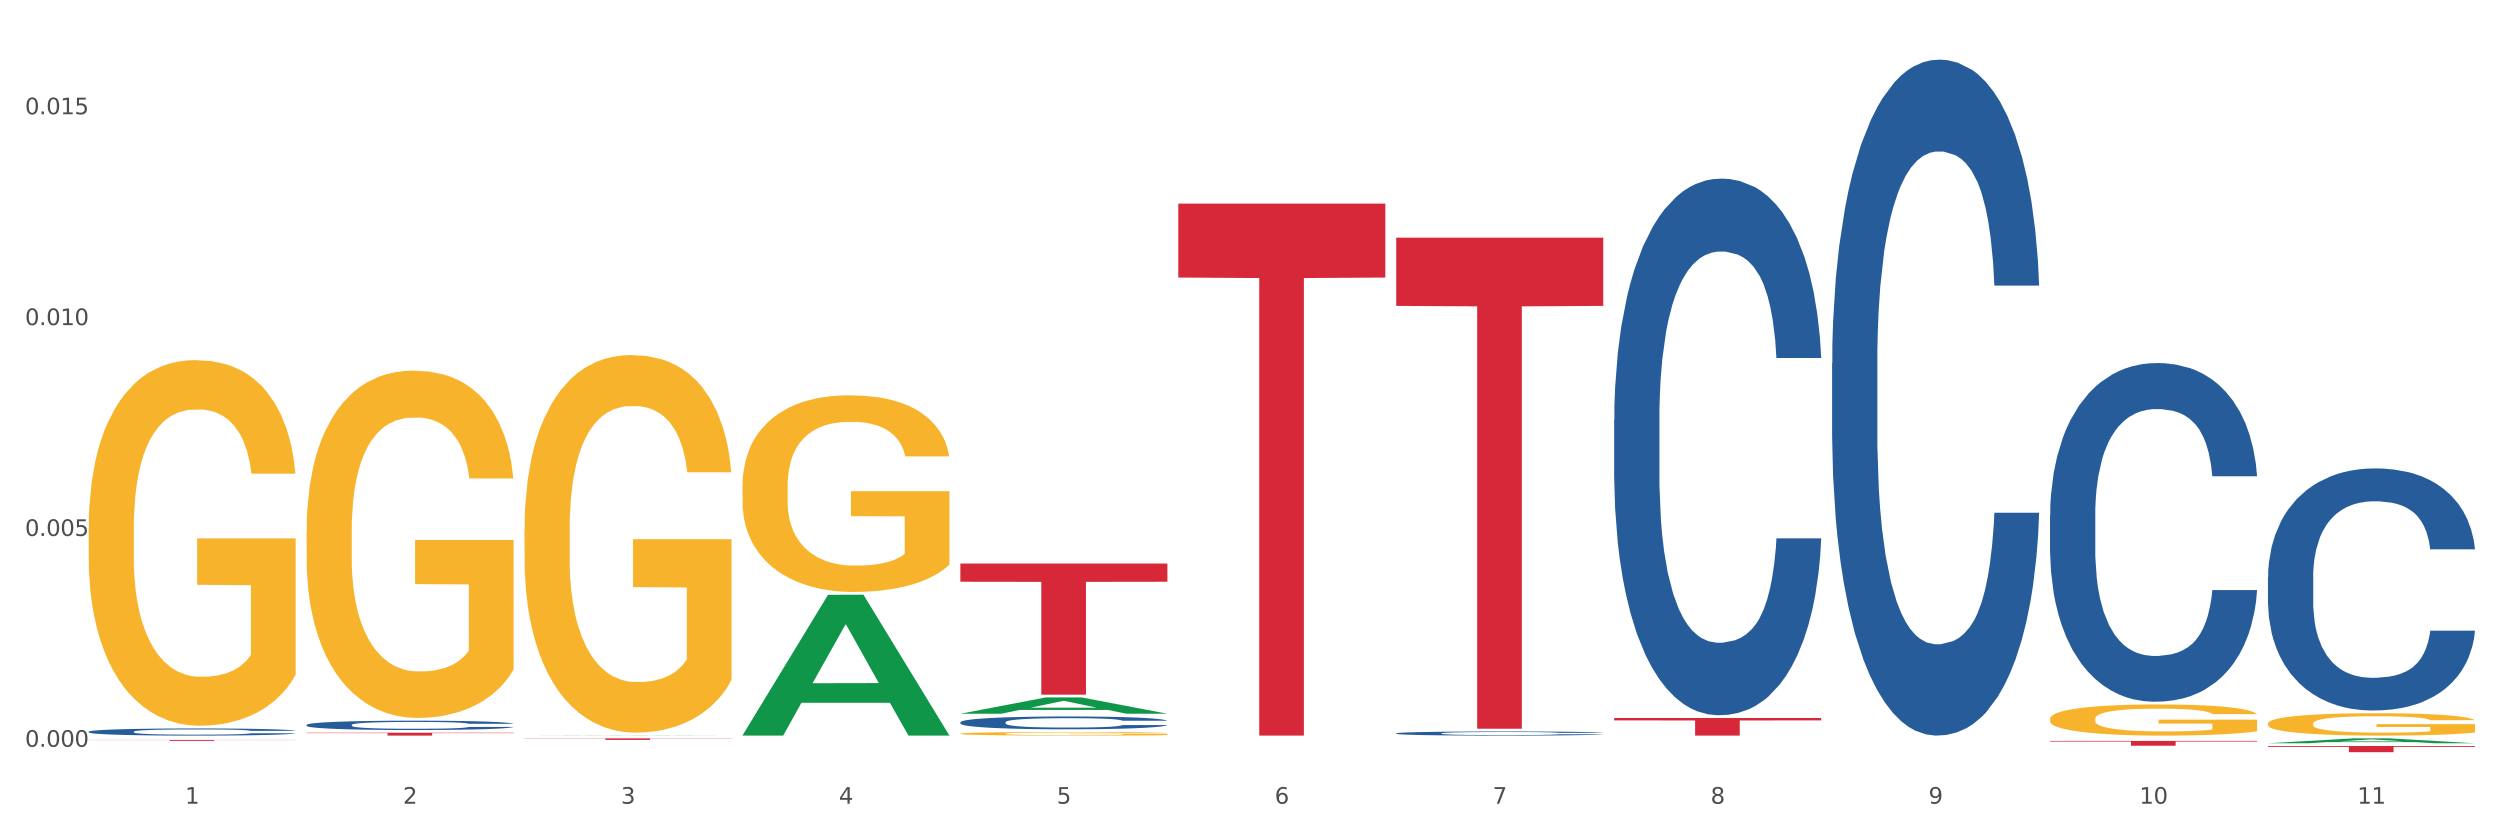
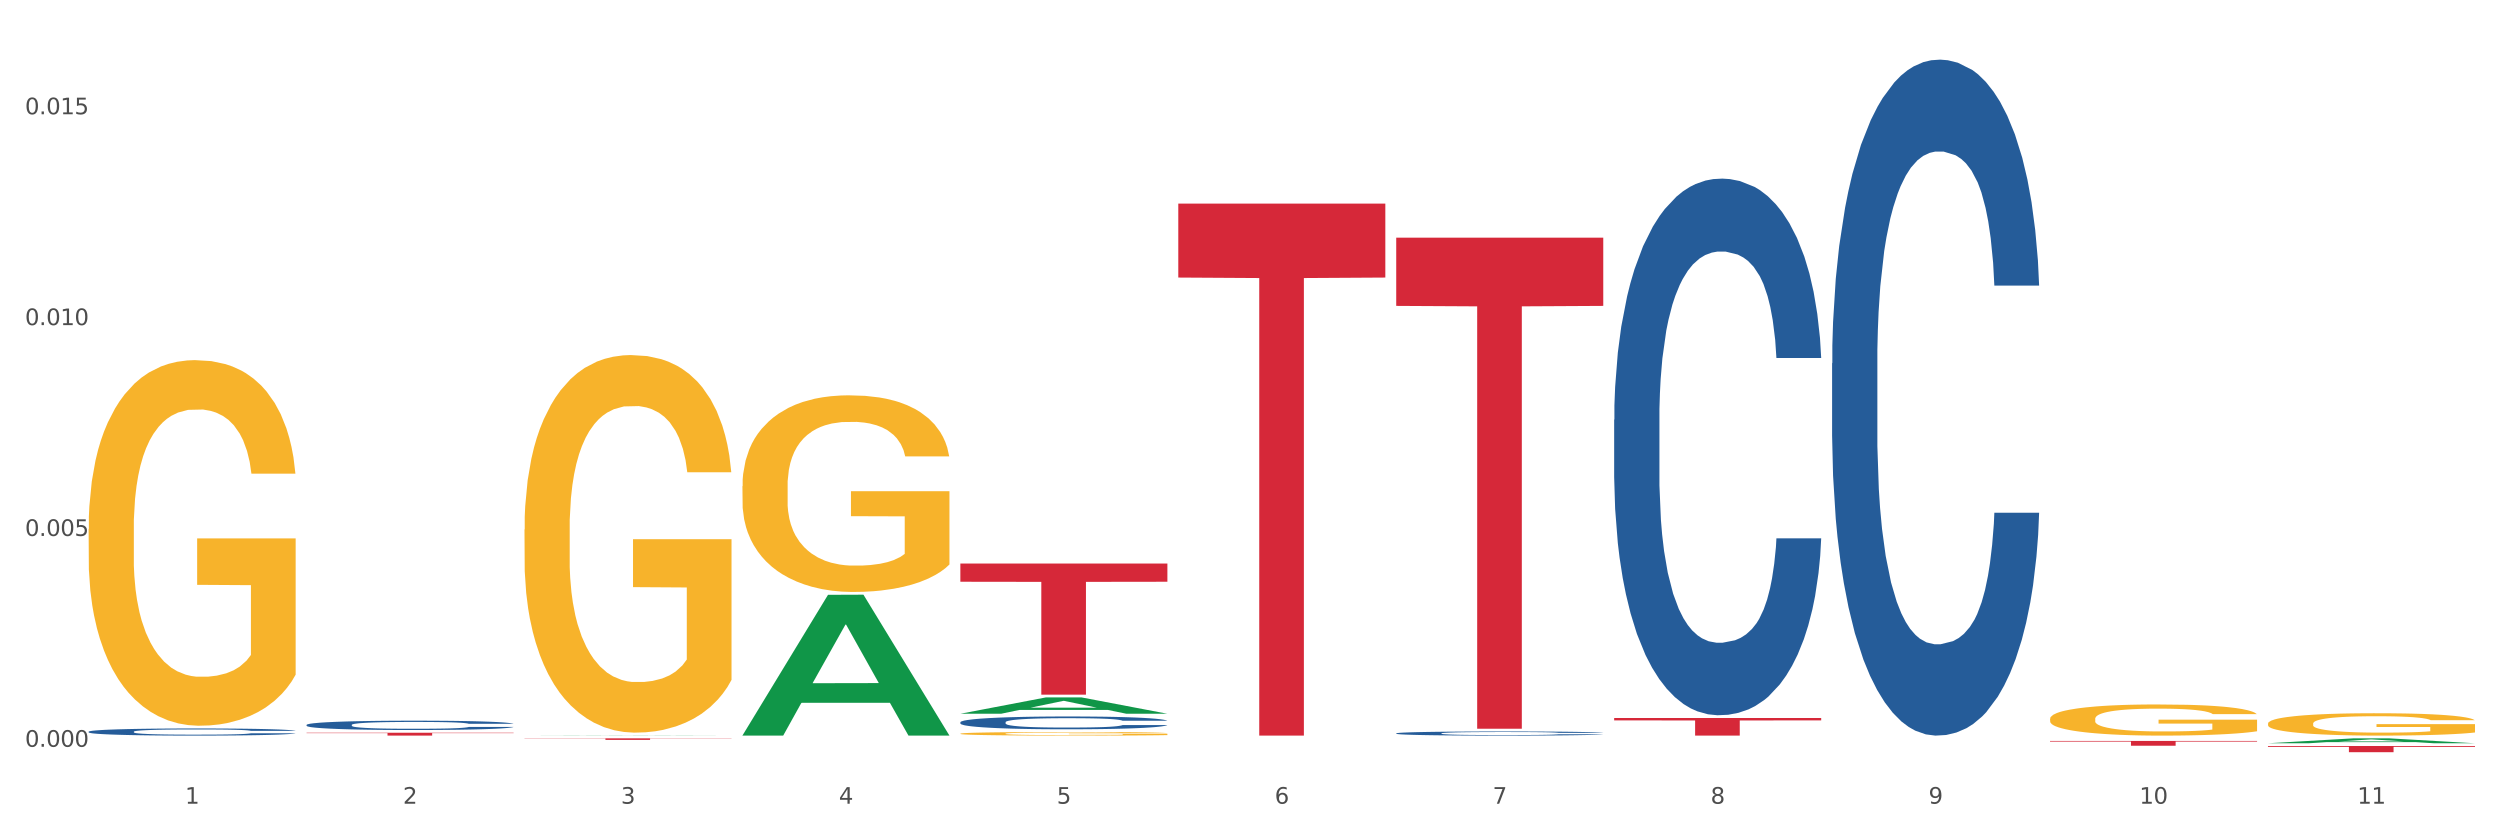
<svg xmlns="http://www.w3.org/2000/svg" xmlns:xlink="http://www.w3.org/1999/xlink" width="1080pt" height="360pt" viewBox="0 0 1080 360" version="1.1">
  <rect x="0" y="0" width="1080" height="360" fill="#333333" stroke="none" />
  <defs>
    <style type="text/css">*{stroke-linejoin: round; stroke-linecap: butt}</style>
  </defs>
  <g id="figure_1">
    <g id="patch_1">
      <path d="M 0 360  L 1080 360  L 1080 0  L 0 0  z " style="fill: #ffffff; stroke: #ffffff; stroke-linejoin: miter" />
    </g>
    <g id="axes_1">
      <g id="matplotlib.axis_1">
        <g id="xtick_1">
          <g id="text_1">
            <g style="fill: #4d4d4d" transform="translate(79.949 347.204) scale(0.096 -0.096)">
              <defs>
                <path id="DejaVuSans-31" d="M 794 531  L 1825 531  L 1825 4091  L 703 3866  L 703 4441  L 1819 4666  L 2450 4666  L 2450 531  L 3481 531  L 3481 0  L 794 0  L 794 531  z " transform="scale(0.016)" />
              </defs>
              <use xlink:href="#DejaVuSans-31" />
            </g>
          </g>
        </g>
        <g id="xtick_2">
          <g id="text_2">
            <g style="fill: #4d4d4d" transform="translate(174.097 347.204) scale(0.096 -0.096)">
              <defs>
                <path id="DejaVuSans-32" d="M 1228 531  L 3431 531  L 3431 0  L 469 0  L 469 531  Q 828 903 1448 1529  Q 2069 2156 2228 2338  Q 2531 2678 2651 2914  Q 2772 3150 2772 3378  Q 2772 3750 2511 3984  Q 2250 4219 1831 4219  Q 1534 4219 1204 4116  Q 875 4013 500 3803  L 500 4441  Q 881 4594 1212 4672  Q 1544 4750 1819 4750  Q 2544 4750 2975 4387  Q 3406 4025 3406 3419  Q 3406 3131 3298 2873  Q 3191 2616 2906 2266  Q 2828 2175 2409 1742  Q 1991 1309 1228 531  z " transform="scale(0.016)" />
              </defs>
              <use xlink:href="#DejaVuSans-32" />
            </g>
          </g>
        </g>
        <g id="xtick_3">
          <g id="text_3">
            <g style="fill: #4d4d4d" transform="translate(268.244 347.204) scale(0.096 -0.096)">
              <defs>
                <path id="DejaVuSans-33" d="M 2597 2516  Q 3050 2419 3304 2112  Q 3559 1806 3559 1356  Q 3559 666 3084 287  Q 2609 -91 1734 -91  Q 1441 -91 1130 -33  Q 819 25 488 141  L 488 750  Q 750 597 1062 519  Q 1375 441 1716 441  Q 2309 441 2620 675  Q 2931 909 2931 1356  Q 2931 1769 2642 2001  Q 2353 2234 1838 2234  L 1294 2234  L 1294 2753  L 1863 2753  Q 2328 2753 2575 2939  Q 2822 3125 2822 3475  Q 2822 3834 2567 4026  Q 2313 4219 1838 4219  Q 1578 4219 1281 4162  Q 984 4106 628 3988  L 628 4550  Q 988 4650 1302 4700  Q 1616 4750 1894 4750  Q 2613 4750 3031 4423  Q 3450 4097 3450 3541  Q 3450 3153 3228 2886  Q 3006 2619 2597 2516  z " transform="scale(0.016)" />
              </defs>
              <use xlink:href="#DejaVuSans-33" />
            </g>
          </g>
        </g>
        <g id="xtick_4">
          <g id="text_4">
            <g style="fill: #4d4d4d" transform="translate(362.392 347.204) scale(0.096 -0.096)">
              <defs>
                <path id="DejaVuSans-34" d="M 2419 4116  L 825 1625  L 2419 1625  L 2419 4116  z M 2253 4666  L 3047 4666  L 3047 1625  L 3713 1625  L 3713 1100  L 3047 1100  L 3047 0  L 2419 0  L 2419 1100  L 313 1100  L 313 1709  L 2253 4666  z " transform="scale(0.016)" />
              </defs>
              <use xlink:href="#DejaVuSans-34" />
            </g>
          </g>
        </g>
        <g id="xtick_5">
          <g id="text_5">
            <g style="fill: #4d4d4d" transform="translate(456.54 347.204) scale(0.096 -0.096)">
              <defs>
                <path id="DejaVuSans-35" d="M 691 4666  L 3169 4666  L 3169 4134  L 1269 4134  L 1269 2991  Q 1406 3038 1543 3061  Q 1681 3084 1819 3084  Q 2600 3084 3056 2656  Q 3513 2228 3513 1497  Q 3513 744 3044 326  Q 2575 -91 1722 -91  Q 1428 -91 1123 -41  Q 819 9 494 109  L 494 744  Q 775 591 1075 516  Q 1375 441 1709 441  Q 2250 441 2565 725  Q 2881 1009 2881 1497  Q 2881 1984 2565 2268  Q 2250 2553 1709 2553  Q 1456 2553 1204 2497  Q 953 2441 691 2322  L 691 4666  z " transform="scale(0.016)" />
              </defs>
              <use xlink:href="#DejaVuSans-35" />
            </g>
          </g>
        </g>
        <g id="xtick_6">
          <g id="text_6">
            <g style="fill: #4d4d4d" transform="translate(550.688 347.204) scale(0.096 -0.096)">
              <defs>
                <path id="DejaVuSans-36" d="M 2113 2584  Q 1688 2584 1439 2293  Q 1191 2003 1191 1497  Q 1191 994 1439 701  Q 1688 409 2113 409  Q 2538 409 2786 701  Q 3034 994 3034 1497  Q 3034 2003 2786 2293  Q 2538 2584 2113 2584  z M 3366 4563  L 3366 3988  Q 3128 4100 2886 4159  Q 2644 4219 2406 4219  Q 1781 4219 1451 3797  Q 1122 3375 1075 2522  Q 1259 2794 1537 2939  Q 1816 3084 2150 3084  Q 2853 3084 3261 2657  Q 3669 2231 3669 1497  Q 3669 778 3244 343  Q 2819 -91 2113 -91  Q 1303 -91 875 529  Q 447 1150 447 2328  Q 447 3434 972 4092  Q 1497 4750 2381 4750  Q 2619 4750 2861 4703  Q 3103 4656 3366 4563  z " transform="scale(0.016)" />
              </defs>
              <use xlink:href="#DejaVuSans-36" />
            </g>
          </g>
        </g>
        <g id="xtick_7">
          <g id="text_7">
            <g style="fill: #4d4d4d" transform="translate(644.835 347.204) scale(0.096 -0.096)">
              <defs>
                <path id="DejaVuSans-37" d="M 525 4666  L 3525 4666  L 3525 4397  L 1831 0  L 1172 0  L 2766 4134  L 525 4134  L 525 4666  z " transform="scale(0.016)" />
              </defs>
              <use xlink:href="#DejaVuSans-37" />
            </g>
          </g>
        </g>
        <g id="xtick_8">
          <g id="text_8">
            <g style="fill: #4d4d4d" transform="translate(738.983 347.204) scale(0.096 -0.096)">
              <defs>
                <path id="DejaVuSans-38" d="M 2034 2216  Q 1584 2216 1326 1975  Q 1069 1734 1069 1313  Q 1069 891 1326 650  Q 1584 409 2034 409  Q 2484 409 2743 651  Q 3003 894 3003 1313  Q 3003 1734 2745 1975  Q 2488 2216 2034 2216  z M 1403 2484  Q 997 2584 770 2862  Q 544 3141 544 3541  Q 544 4100 942 4425  Q 1341 4750 2034 4750  Q 2731 4750 3128 4425  Q 3525 4100 3525 3541  Q 3525 3141 3298 2862  Q 3072 2584 2669 2484  Q 3125 2378 3379 2068  Q 3634 1759 3634 1313  Q 3634 634 3220 271  Q 2806 -91 2034 -91  Q 1263 -91 848 271  Q 434 634 434 1313  Q 434 1759 690 2068  Q 947 2378 1403 2484  z M 1172 3481  Q 1172 3119 1398 2916  Q 1625 2713 2034 2713  Q 2441 2713 2670 2916  Q 2900 3119 2900 3481  Q 2900 3844 2670 4047  Q 2441 4250 2034 4250  Q 1625 4250 1398 4047  Q 1172 3844 1172 3481  z " transform="scale(0.016)" />
              </defs>
              <use xlink:href="#DejaVuSans-38" />
            </g>
          </g>
        </g>
        <g id="xtick_9">
          <g id="text_9">
            <g style="fill: #4d4d4d" transform="translate(833.131 347.204) scale(0.096 -0.096)">
              <defs>
                <path id="DejaVuSans-39" d="M 703 97  L 703 672  Q 941 559 1184 500  Q 1428 441 1663 441  Q 2288 441 2617 861  Q 2947 1281 2994 2138  Q 2813 1869 2534 1725  Q 2256 1581 1919 1581  Q 1219 1581 811 2004  Q 403 2428 403 3163  Q 403 3881 828 4315  Q 1253 4750 1959 4750  Q 2769 4750 3195 4129  Q 3622 3509 3622 2328  Q 3622 1225 3098 567  Q 2575 -91 1691 -91  Q 1453 -91 1209 -44  Q 966 3 703 97  z M 1959 2075  Q 2384 2075 2632 2365  Q 2881 2656 2881 3163  Q 2881 3666 2632 3958  Q 2384 4250 1959 4250  Q 1534 4250 1286 3958  Q 1038 3666 1038 3163  Q 1038 2656 1286 2365  Q 1534 2075 1959 2075  z " transform="scale(0.016)" />
              </defs>
              <use xlink:href="#DejaVuSans-39" />
            </g>
          </g>
        </g>
        <g id="xtick_10">
          <g id="text_10">
            <g style="fill: #4d4d4d" transform="translate(924.224 347.204) scale(0.096 -0.096)">
              <defs>
                <path id="DejaVuSans-30" d="M 2034 4250  Q 1547 4250 1301 3770  Q 1056 3291 1056 2328  Q 1056 1369 1301 889  Q 1547 409 2034 409  Q 2525 409 2770 889  Q 3016 1369 3016 2328  Q 3016 3291 2770 3770  Q 2525 4250 2034 4250  z M 2034 4750  Q 2819 4750 3233 4129  Q 3647 3509 3647 2328  Q 3647 1150 3233 529  Q 2819 -91 2034 -91  Q 1250 -91 836 529  Q 422 1150 422 2328  Q 422 3509 836 4129  Q 1250 4750 2034 4750  z " transform="scale(0.016)" />
              </defs>
              <use xlink:href="#DejaVuSans-31" />
              <use xlink:href="#DejaVuSans-30" transform="translate(63.623 0)" />
            </g>
          </g>
        </g>
        <g id="xtick_11">
          <g id="text_11">
            <g style="fill: #4d4d4d" transform="translate(1018.372 347.204) scale(0.096 -0.096)">
              <use xlink:href="#DejaVuSans-31" />
              <use xlink:href="#DejaVuSans-31" transform="translate(63.623 0)" />
            </g>
          </g>
        </g>
        <g id="xtick_12" />
        <g id="xtick_13" />
        <g id="xtick_14" />
        <g id="xtick_15" />
        <g id="xtick_16" />
        <g id="xtick_17" />
        <g id="xtick_18" />
        <g id="xtick_19" />
        <g id="xtick_20" />
        <g id="xtick_21" />
      </g>
      <g id="matplotlib.axis_2">
        <g id="ytick_1">
          <g id="text_12">
            <g style="fill: #4d4d4d" transform="translate(10.8 322.605) scale(0.096 -0.096)">
              <defs>
                <path id="DejaVuSans-2e" d="M 684 794  L 1344 794  L 1344 0  L 684 0  L 684 794  z " transform="scale(0.016)" />
              </defs>
              <use xlink:href="#DejaVuSans-30" />
              <use xlink:href="#DejaVuSans-2e" transform="translate(63.623 0)" />
              <use xlink:href="#DejaVuSans-30" transform="translate(95.41 0)" />
              <use xlink:href="#DejaVuSans-30" transform="translate(159.033 0)" />
              <use xlink:href="#DejaVuSans-30" transform="translate(222.656 0)" />
            </g>
          </g>
        </g>
        <g id="ytick_2">
          <g id="text_13">
            <g style="fill: #4d4d4d" transform="translate(10.8 231.526) scale(0.096 -0.096)">
              <use xlink:href="#DejaVuSans-30" />
              <use xlink:href="#DejaVuSans-2e" transform="translate(63.623 0)" />
              <use xlink:href="#DejaVuSans-30" transform="translate(95.41 0)" />
              <use xlink:href="#DejaVuSans-30" transform="translate(159.033 0)" />
              <use xlink:href="#DejaVuSans-35" transform="translate(222.656 0)" />
            </g>
          </g>
        </g>
        <g id="ytick_3">
          <g id="text_14">
            <g style="fill: #4d4d4d" transform="translate(10.8 140.447) scale(0.096 -0.096)">
              <use xlink:href="#DejaVuSans-30" />
              <use xlink:href="#DejaVuSans-2e" transform="translate(63.623 0)" />
              <use xlink:href="#DejaVuSans-30" transform="translate(95.41 0)" />
              <use xlink:href="#DejaVuSans-31" transform="translate(159.033 0)" />
              <use xlink:href="#DejaVuSans-30" transform="translate(222.656 0)" />
            </g>
          </g>
        </g>
        <g id="ytick_4">
          <g id="text_15">
            <g style="fill: #4d4d4d" transform="translate(10.8 49.368) scale(0.096 -0.096)">
              <use xlink:href="#DejaVuSans-30" />
              <use xlink:href="#DejaVuSans-2e" transform="translate(63.623 0)" />
              <use xlink:href="#DejaVuSans-30" transform="translate(95.41 0)" />
              <use xlink:href="#DejaVuSans-31" transform="translate(159.033 0)" />
              <use xlink:href="#DejaVuSans-35" transform="translate(222.656 0)" />
            </g>
          </g>
        </g>
        <g id="ytick_5" />
        <g id="ytick_6" />
        <g id="ytick_7" />
      </g>
      <g id="PolyCollection_1">
        <path d="M 226.578 317.785  L 226.671 317.785  L 263.553 317.677  L 278.859 317.676  L 316.019 317.785  L 298.315 317.785  L 290.293 317.76  L 252.212 317.76  L 251.935 317.76  L 244.19 317.785  L 226.578 317.785  L 226.578 317.785  L 257.006 317.745  L 285.498 317.745  L 271.391 317.7  L 271.206 317.699  L 271.022 317.7  L 256.914 317.745  L 257.006 317.745  L 226.578 317.785  z " clip-path="url(#pd77d212e09)" style="fill: #109648" />
        <path d="M 320.726 210.032  L 320.832 209.954  L 320.832 207.161  L 321.043 204.756  L 322.099 198.937  L 323.683 194.127  L 324.844 191.566  L 326.006 189.471  L 327.379 187.377  L 329.068 185.204  L 332.13 182.023  L 334.031 180.394  L 336.354 178.687  L 340.578 176.204  L 343.64 174.808  L 346.808 173.644  L 351.983 172.247  L 355.362 171.627  L 358.952 171.161  L 363.281 170.851  L 366.555 170.773  L 373.735 171.006  L 379.86 171.704  L 382.817 172.247  L 386.618 173.178  L 388.625 173.799  L 391.898 175.04  L 395.277 176.67  L 397.6 178.066  L 401.085 180.704  L 403.725 183.342  L 406.154 186.601  L 407.421 188.851  L 408.371 190.945  L 409.216 193.351  L 410.061 197.152  L 391.053 197.152  L 390.314 194.437  L 389.153 191.877  L 387.463 189.394  L 385.985 187.842  L 383.45 185.902  L 381.127 184.661  L 378.699 183.73  L 375.742 182.954  L 373.419 182.566  L 370.145 182.256  L 363.704 182.333  L 359.374 182.954  L 356.418 183.73  L 354.517 184.428  L 352.827 185.204  L 350.927 186.29  L 348.709 187.92  L 347.125 189.394  L 345.541 191.256  L 344.274 193.118  L 343.112 195.29  L 342.162 197.618  L 341.423 200.023  L 340.789 202.971  L 340.261 207.859  L 340.261 218.488  L 340.473 220.894  L 341.001 224.075  L 341.634 226.48  L 342.69 229.35  L 343.64 231.29  L 345.436 234.083  L 347.442 236.411  L 349.026 237.885  L 350.61 239.126  L 353.355 240.833  L 356.418 242.23  L 359.058 243.083  L 362.648 243.859  L 365.077 244.169  L 367.189 244.325  L 372.363 244.325  L 376.059 244.092  L 380.177 243.549  L 383.345 242.85  L 385.985 241.997  L 388.941 240.6  L 390.842 239.281  L 390.842 223.066  L 367.611 222.988  L 367.611 212.204  L 410.166 212.204  L 410.166 243.859  L 408.371 245.488  L 406.365 246.962  L 404.253 248.281  L 401.085 249.911  L 397.284 251.462  L 393.904 252.549  L 390.314 253.48  L 386.09 254.333  L 380.599 255.109  L 377.22 255.419  L 372.996 255.652  L 368.033 255.73  L 363.704 255.575  L 359.48 255.187  L 355.045 254.488  L 350.715 253.48  L 347.442 252.471  L 344.168 251.23  L 340.684 249.6  L 337.938 248.049  L 335.826 246.652  L 333.503 244.868  L 330.969 242.54  L 329.068 240.445  L 327.379 238.273  L 325.583 235.48  L 324.316 233.075  L 323.049 230.049  L 322.31 227.799  L 321.465 224.307  L 320.832 219.419  L 320.726 210.032  z " clip-path="url(#pd77d212e09)" style="fill: #f7b32b" />
        <path d="M 414.874 316.945  L 414.979 316.944  L 414.979 316.892  L 415.19 316.848  L 416.246 316.741  L 417.83 316.653  L 418.992 316.606  L 420.154 316.567  L 421.526 316.529  L 423.216 316.489  L 426.278 316.43  L 428.179 316.4  L 430.502 316.369  L 434.726 316.323  L 437.788 316.298  L 440.956 316.276  L 446.13 316.251  L 449.509 316.239  L 453.1 316.231  L 457.429 316.225  L 460.703 316.224  L 467.883 316.228  L 474.008 316.241  L 476.964 316.251  L 480.766 316.268  L 482.772 316.279  L 486.046 316.302  L 489.425 316.332  L 491.748 316.358  L 495.233 316.406  L 497.873 316.455  L 500.301 316.515  L 501.568 316.556  L 502.519 316.594  L 503.364 316.639  L 504.208 316.709  L 485.201 316.709  L 484.462 316.659  L 483.3 316.612  L 481.611 316.566  L 480.132 316.537  L 477.598 316.502  L 475.275 316.479  L 472.846 316.462  L 469.889 316.448  L 467.566 316.44  L 464.293 316.435  L 457.851 316.436  L 453.522 316.448  L 450.565 316.462  L 448.665 316.475  L 446.975 316.489  L 445.074 316.509  L 442.857 316.539  L 441.273 316.566  L 439.689 316.6  L 438.422 316.634  L 437.26 316.674  L 436.31 316.717  L 435.571 316.761  L 434.937 316.815  L 434.409 316.905  L 434.409 317.101  L 434.62 317.145  L 435.148 317.203  L 435.782 317.248  L 436.838 317.3  L 437.788 317.336  L 439.583 317.387  L 441.59 317.43  L 443.174 317.457  L 444.758 317.48  L 447.503 317.511  L 450.565 317.537  L 453.205 317.553  L 456.796 317.567  L 459.224 317.573  L 461.336 317.575  L 466.51 317.575  L 470.206 317.571  L 474.325 317.561  L 477.492 317.548  L 480.132 317.533  L 483.089 317.507  L 484.99 317.483  L 484.99 317.185  L 461.759 317.183  L 461.759 316.985  L 504.314 316.985  L 504.314 317.567  L 502.519 317.597  L 500.512 317.624  L 498.401 317.648  L 495.233 317.678  L 491.431 317.707  L 488.052 317.727  L 484.462 317.744  L 480.238 317.759  L 474.747 317.774  L 471.368 317.779  L 467.144 317.784  L 462.181 317.785  L 457.851 317.782  L 453.628 317.775  L 449.193 317.762  L 444.863 317.744  L 441.59 317.725  L 438.316 317.702  L 434.831 317.672  L 432.086 317.644  L 429.974 317.618  L 427.651 317.585  L 425.117 317.543  L 423.216 317.504  L 421.526 317.464  L 419.731 317.413  L 418.464 317.369  L 417.197 317.313  L 416.458 317.272  L 415.613 317.208  L 414.979 317.118  L 414.874 316.945  z " clip-path="url(#pd77d212e09)" style="fill: #f7b32b" />
-         <path d="M 885.612 310.544  L 885.718 310.532  L 885.718 310.089  L 885.929 309.708  L 886.985 308.786  L 888.569 308.024  L 889.73 307.618  L 890.892 307.286  L 892.265 306.954  L 893.954 306.61  L 897.016 306.106  L 898.917 305.848  L 901.24 305.577  L 905.464 305.184  L 908.526 304.963  L 911.694 304.778  L 916.869 304.557  L 920.248 304.459  L 923.838 304.385  L 928.167 304.336  L 931.441 304.323  L 938.622 304.36  L 944.746 304.471  L 947.703 304.557  L 951.504 304.705  L 953.511 304.803  L 956.784 305  L 960.163 305.258  L 962.486 305.479  L 965.971 305.897  L 968.611 306.315  L 971.04 306.831  L 972.307 307.188  L 973.257 307.52  L 974.102 307.901  L 974.947 308.503  L 955.939 308.503  L 955.2 308.073  L 954.039 307.667  L 952.349 307.274  L 950.871 307.028  L 948.336 306.721  L 946.013 306.524  L 943.585 306.377  L 940.628 306.254  L 938.305 306.192  L 935.031 306.143  L 928.59 306.155  L 924.26 306.254  L 921.304 306.377  L 919.403 306.487  L 917.713 306.61  L 915.813 306.782  L 913.595 307.04  L 912.011 307.274  L 910.427 307.569  L 909.16 307.864  L 907.999 308.208  L 907.048 308.577  L 906.309 308.958  L 905.675 309.425  L 905.147 310.2  L 905.147 311.884  L 905.359 312.265  L 905.887 312.769  L 906.52 313.15  L 907.576 313.605  L 908.526 313.913  L 910.322 314.355  L 912.328 314.724  L 913.912 314.958  L 915.496 315.154  L 918.241 315.425  L 921.304 315.646  L 923.944 315.781  L 927.534 315.904  L 929.963 315.953  L 932.075 315.978  L 937.249 315.978  L 940.945 315.941  L 945.063 315.855  L 948.231 315.744  L 950.871 315.609  L 953.827 315.388  L 955.728 315.179  L 955.728 312.609  L 932.497 312.597  L 932.497 310.888  L 975.052 310.888  L 975.052 315.904  L 973.257 316.162  L 971.251 316.396  L 969.139 316.605  L 965.971 316.863  L 962.17 317.109  L 958.79 317.281  L 955.2 317.429  L 950.976 317.564  L 945.485 317.687  L 942.106 317.736  L 937.882 317.773  L 932.919 317.785  L 928.59 317.761  L 924.366 317.699  L 919.931 317.588  L 915.601 317.429  L 912.328 317.269  L 909.054 317.072  L 905.57 316.814  L 902.824 316.568  L 900.712 316.347  L 898.389 316.064  L 895.855 315.695  L 893.954 315.363  L 892.265 315.019  L 890.469 314.576  L 889.202 314.195  L 887.935 313.716  L 887.196 313.359  L 886.351 312.806  L 885.718 312.032  L 885.612 310.544  z " clip-path="url(#pd77d212e09)" style="fill: #f7b32b" />
+         <path d="M 885.612 310.544  L 885.718 310.532  L 885.718 310.089  L 885.929 309.708  L 886.985 308.786  L 888.569 308.024  L 889.73 307.618  L 890.892 307.286  L 892.265 306.954  L 893.954 306.61  L 897.016 306.106  L 898.917 305.848  L 901.24 305.577  L 905.464 305.184  L 908.526 304.963  L 911.694 304.778  L 916.869 304.557  L 920.248 304.459  L 923.838 304.385  L 928.167 304.336  L 931.441 304.323  L 944.746 304.471  L 947.703 304.557  L 951.504 304.705  L 953.511 304.803  L 956.784 305  L 960.163 305.258  L 962.486 305.479  L 965.971 305.897  L 968.611 306.315  L 971.04 306.831  L 972.307 307.188  L 973.257 307.52  L 974.102 307.901  L 974.947 308.503  L 955.939 308.503  L 955.2 308.073  L 954.039 307.667  L 952.349 307.274  L 950.871 307.028  L 948.336 306.721  L 946.013 306.524  L 943.585 306.377  L 940.628 306.254  L 938.305 306.192  L 935.031 306.143  L 928.59 306.155  L 924.26 306.254  L 921.304 306.377  L 919.403 306.487  L 917.713 306.61  L 915.813 306.782  L 913.595 307.04  L 912.011 307.274  L 910.427 307.569  L 909.16 307.864  L 907.999 308.208  L 907.048 308.577  L 906.309 308.958  L 905.675 309.425  L 905.147 310.2  L 905.147 311.884  L 905.359 312.265  L 905.887 312.769  L 906.52 313.15  L 907.576 313.605  L 908.526 313.913  L 910.322 314.355  L 912.328 314.724  L 913.912 314.958  L 915.496 315.154  L 918.241 315.425  L 921.304 315.646  L 923.944 315.781  L 927.534 315.904  L 929.963 315.953  L 932.075 315.978  L 937.249 315.978  L 940.945 315.941  L 945.063 315.855  L 948.231 315.744  L 950.871 315.609  L 953.827 315.388  L 955.728 315.179  L 955.728 312.609  L 932.497 312.597  L 932.497 310.888  L 975.052 310.888  L 975.052 315.904  L 973.257 316.162  L 971.251 316.396  L 969.139 316.605  L 965.971 316.863  L 962.17 317.109  L 958.79 317.281  L 955.2 317.429  L 950.976 317.564  L 945.485 317.687  L 942.106 317.736  L 937.882 317.773  L 932.919 317.785  L 928.59 317.761  L 924.366 317.699  L 919.931 317.588  L 915.601 317.429  L 912.328 317.269  L 909.054 317.072  L 905.57 316.814  L 902.824 316.568  L 900.712 316.347  L 898.389 316.064  L 895.855 315.695  L 893.954 315.363  L 892.265 315.019  L 890.469 314.576  L 889.202 314.195  L 887.935 313.716  L 887.196 313.359  L 886.351 312.806  L 885.718 312.032  L 885.612 310.544  z " clip-path="url(#pd77d212e09)" style="fill: #f7b32b" />
        <path d="M 979.76 312.584  L 979.865 312.575  L 979.865 312.257  L 980.077 311.983  L 981.132 311.321  L 982.716 310.774  L 983.878 310.482  L 985.04 310.244  L 986.412 310.005  L 988.102 309.758  L 991.164 309.396  L 993.065 309.211  L 995.388 309.016  L 999.612 308.734  L 1002.674 308.575  L 1005.842 308.442  L 1011.016 308.283  L 1014.395 308.213  L 1017.986 308.16  L 1022.315 308.124  L 1025.589 308.116  L 1032.769 308.142  L 1038.894 308.221  L 1041.85 308.283  L 1045.652 308.389  L 1047.658 308.46  L 1050.932 308.601  L 1054.311 308.787  L 1056.634 308.946  L 1060.119 309.246  L 1062.759 309.546  L 1065.187 309.917  L 1066.454 310.173  L 1067.405 310.411  L 1068.25 310.685  L 1069.094 311.118  L 1050.087 311.118  L 1049.348 310.809  L 1048.186 310.517  L 1046.497 310.235  L 1045.018 310.058  L 1042.484 309.837  L 1040.161 309.696  L 1037.732 309.59  L 1034.776 309.502  L 1032.452 309.458  L 1029.179 309.422  L 1022.738 309.431  L 1018.408 309.502  L 1015.451 309.59  L 1013.551 309.67  L 1011.861 309.758  L 1009.96 309.882  L 1007.743 310.067  L 1006.159 310.235  L 1004.575 310.447  L 1003.308 310.659  L 1002.146 310.906  L 1001.196 311.171  L 1000.457 311.445  L 999.823 311.78  L 999.295 312.337  L 999.295 313.546  L 999.506 313.82  L 1000.034 314.182  L 1000.668 314.456  L 1001.724 314.783  L 1002.674 315.003  L 1004.469 315.321  L 1006.476 315.586  L 1008.06 315.754  L 1009.644 315.895  L 1012.389 316.09  L 1015.451 316.249  L 1018.091 316.346  L 1021.682 316.434  L 1024.11 316.469  L 1026.222 316.487  L 1031.396 316.487  L 1035.092 316.46  L 1039.211 316.399  L 1042.378 316.319  L 1045.018 316.222  L 1047.975 316.063  L 1049.876 315.913  L 1049.876 314.067  L 1026.645 314.059  L 1026.645 312.831  L 1069.2 312.831  L 1069.2 316.434  L 1067.405 316.619  L 1065.399 316.787  L 1063.287 316.937  L 1060.119 317.123  L 1056.317 317.299  L 1052.938 317.423  L 1049.348 317.529  L 1045.124 317.626  L 1039.633 317.714  L 1036.254 317.75  L 1032.03 317.776  L 1027.067 317.785  L 1022.738 317.767  L 1018.514 317.723  L 1014.079 317.644  L 1009.749 317.529  L 1006.476 317.414  L 1003.202 317.273  L 999.717 317.087  L 996.972 316.911  L 994.86 316.752  L 992.537 316.549  L 990.003 316.284  L 988.102 316.045  L 986.412 315.798  L 984.617 315.48  L 983.35 315.207  L 982.083 314.862  L 981.344 314.606  L 980.499 314.209  L 979.865 313.652  L 979.76 312.584  z " clip-path="url(#pd77d212e09)" style="fill: #f7b32b" />
        <path d="M 38.283 316.083  L 38.389 316.08  L 38.389 316.001  L 38.706 315.894  L 39.869 315.696  L 41.349 315.547  L 43.886 315.372  L 45.261 315.298  L 47.058 315.216  L 50.758 315.084  L 54.987 314.971  L 57.947 314.909  L 60.167 314.869  L 65.136 314.799  L 67.991 314.768  L 70.951 314.742  L 73.488 314.725  L 77.717 314.705  L 81.1 314.697  L 85.012 314.694  L 88.289 314.697  L 92.624 314.708  L 98.967 314.742  L 101.399 314.762  L 104.676 314.796  L 108.059 314.841  L 110.808 314.886  L 113.98 314.951  L 117.257 315.036  L 120.429 315.143  L 122.649 315.242  L 124.446 315.346  L 126.032 315.473  L 127.195 315.612  L 127.723 315.727  L 108.376 315.727  L 107.848 315.623  L 106.79 315.51  L 105.733 315.434  L 104.57 315.372  L 102.773 315.301  L 101.187 315.256  L 98.544 315.202  L 96.113 315.168  L 94.104 315.149  L 91.672 315.132  L 86.492 315.115  L 82.792 315.115  L 80.466 315.12  L 77.611 315.134  L 75.18 315.154  L 72.325 315.188  L 70.105 315.225  L 67.885 315.273  L 66.616 315.307  L 64.713 315.369  L 63.445 315.42  L 61.753 315.507  L 60.802 315.569  L 59.11 315.73  L 58.37 315.849  L 58.053 315.931  L 57.841 316.021  L 57.841 316.461  L 58.476 316.659  L 59.004 316.743  L 59.85 316.839  L 61.436 316.964  L 63.762 317.085  L 66.193 317.173  L 68.202 317.226  L 70.105 317.266  L 72.008 317.297  L 74.334 317.325  L 76.237 317.342  L 79.091 317.359  L 82.475 317.367  L 85.118 317.367  L 90.509 317.353  L 92.941 317.339  L 95.267 317.319  L 97.804 317.288  L 99.813 317.254  L 100.976 317.229  L 102.879 317.175  L 104.359 317.119  L 105.628 317.054  L 106.473 316.998  L 107.425 316.913  L 108.165 316.817  L 108.376 316.766  L 127.723 316.766  L 127.3 316.868  L 126.56 316.966  L 125.08 317.099  L 123.917 317.175  L 122.12 317.269  L 120.217 317.348  L 117.574 317.435  L 115.142 317.5  L 112.605 317.556  L 109.856 317.607  L 104.887 317.678  L 103.09 317.698  L 99.284 317.731  L 96.324 317.751  L 91.989 317.771  L 87.549 317.782  L 82.897 317.785  L 78.774 317.779  L 74.228 317.763  L 71.374 317.746  L 68.202 317.72  L 64.502 317.681  L 61.013 317.633  L 57.736 317.576  L 54.67 317.511  L 51.815 317.438  L 48.115 317.317  L 45.366 317.198  L 43.358 317.088  L 41.983 316.995  L 40.609 316.876  L 39.869 316.794  L 38.706 316.597  L 38.283 316.413  L 38.283 316.083  z " clip-path="url(#pd77d212e09)" style="fill: #255c99" />
        <path d="M 132.431 313.146  L 132.536 313.142  L 132.536 313.039  L 132.854 312.899  L 134.016 312.641  L 135.497 312.445  L 138.034 312.217  L 139.408 312.121  L 141.206 312.014  L 144.906 311.841  L 149.135 311.693  L 152.095 311.612  L 154.315 311.561  L 159.284 311.468  L 162.138 311.428  L 165.099 311.395  L 167.636 311.373  L 171.865 311.347  L 175.248 311.336  L 179.16 311.332  L 182.437 311.336  L 186.771 311.35  L 193.115 311.395  L 195.546 311.42  L 198.824 311.465  L 202.207 311.524  L 204.956 311.583  L 208.127 311.668  L 211.405 311.778  L 214.576 311.918  L 216.796 312.047  L 218.594 312.184  L 220.179 312.35  L 221.342 312.53  L 221.871 312.681  L 202.524 312.681  L 201.995 312.545  L 200.938 312.398  L 199.881 312.298  L 198.718 312.217  L 196.921 312.125  L 195.335 312.066  L 192.692 311.996  L 190.26 311.951  L 188.252 311.926  L 185.82 311.903  L 180.64 311.881  L 176.939 311.881  L 174.614 311.889  L 171.759 311.907  L 169.327 311.933  L 166.473 311.977  L 164.253 312.025  L 162.033 312.088  L 160.764 312.132  L 158.861 312.213  L 157.592 312.28  L 155.901 312.394  L 154.949 312.475  L 153.258 312.685  L 152.518 312.84  L 152.201 312.947  L 151.989 313.065  L 151.989 313.64  L 152.623 313.898  L 153.152 314.009  L 153.998 314.134  L 155.584 314.296  L 157.91 314.455  L 160.341 314.569  L 162.35 314.639  L 164.253 314.691  L 166.156 314.731  L 168.482 314.768  L 170.385 314.79  L 173.239 314.813  L 176.622 314.824  L 179.265 314.824  L 184.657 314.805  L 187.089 314.787  L 189.414 314.761  L 191.952 314.72  L 193.961 314.676  L 195.123 314.643  L 197.026 314.573  L 198.507 314.499  L 199.775 314.414  L 200.621 314.341  L 201.572 314.23  L 202.313 314.105  L 202.524 314.038  L 221.871 314.038  L 221.448 314.171  L 220.708 314.3  L 219.228 314.473  L 218.065 314.573  L 216.268 314.695  L 214.365 314.798  L 211.722 314.912  L 209.29 314.997  L 206.753 315.071  L 204.004 315.137  L 199.035 315.229  L 197.238 315.255  L 193.432 315.299  L 190.472 315.325  L 186.137 315.351  L 181.697 315.366  L 177.045 315.369  L 172.922 315.362  L 168.376 315.34  L 165.521 315.318  L 162.35 315.284  L 158.65 315.233  L 155.161 315.17  L 151.883 315.096  L 148.817 315.012  L 145.963 314.916  L 142.263 314.757  L 139.514 314.602  L 137.505 314.459  L 136.131 314.337  L 134.757 314.182  L 134.016 314.075  L 132.854 313.817  L 132.431 313.577  L 132.431 313.146  z " clip-path="url(#pd77d212e09)" style="fill: #255c99" />
        <path d="M 414.874 312.002  L 414.979 311.997  L 414.979 311.855  L 415.297 311.663  L 416.46 311.309  L 417.94 311.041  L 420.477 310.728  L 421.851 310.596  L 423.649 310.449  L 427.349 310.212  L 431.578 310.009  L 434.538 309.898  L 436.758 309.827  L 441.727 309.701  L 444.581 309.645  L 447.542 309.6  L 450.079 309.57  L 454.308 309.534  L 457.691 309.519  L 461.603 309.514  L 464.88 309.519  L 469.214 309.539  L 475.558 309.6  L 477.989 309.635  L 481.267 309.696  L 484.65 309.777  L 487.399 309.858  L 490.57 309.974  L 493.848 310.126  L 497.019 310.318  L 499.239 310.495  L 501.037 310.682  L 502.622 310.91  L 503.785 311.157  L 504.314 311.365  L 484.967 311.365  L 484.438 311.178  L 483.381 310.975  L 482.324 310.839  L 481.161 310.728  L 479.364 310.601  L 477.778 310.52  L 475.135 310.424  L 472.703 310.363  L 470.695 310.328  L 468.263 310.298  L 463.083 310.267  L 459.382 310.267  L 457.057 310.277  L 454.202 310.303  L 451.77 310.338  L 448.916 310.399  L 446.696 310.465  L 444.476 310.551  L 443.207 310.611  L 441.304 310.722  L 440.035 310.813  L 438.344 310.97  L 437.392 311.081  L 435.701 311.37  L 434.961 311.582  L 434.644 311.729  L 434.432 311.891  L 434.432 312.679  L 435.066 313.033  L 435.595 313.185  L 436.441 313.357  L 438.027 313.579  L 440.353 313.797  L 442.784 313.954  L 444.793 314.05  L 446.696 314.12  L 448.599 314.176  L 450.925 314.227  L 452.828 314.257  L 455.682 314.287  L 459.065 314.303  L 461.708 314.303  L 467.1 314.277  L 469.532 314.252  L 471.858 314.217  L 474.395 314.161  L 476.404 314.1  L 477.566 314.055  L 479.469 313.959  L 480.95 313.858  L 482.218 313.741  L 483.064 313.64  L 484.015 313.488  L 484.756 313.316  L 484.967 313.225  L 504.314 313.225  L 503.891 313.407  L 503.151 313.584  L 501.671 313.822  L 500.508 313.959  L 498.711 314.126  L 496.808 314.267  L 494.165 314.424  L 491.733 314.54  L 489.196 314.641  L 486.447 314.732  L 481.478 314.859  L 479.681 314.894  L 475.875 314.955  L 472.915 314.99  L 468.58 315.026  L 464.14 315.046  L 459.488 315.051  L 455.365 315.041  L 450.819 315.01  L 447.964 314.98  L 444.793 314.935  L 441.093 314.864  L 437.604 314.778  L 434.326 314.677  L 431.26 314.56  L 428.406 314.429  L 424.706 314.211  L 421.957 313.999  L 419.948 313.802  L 418.574 313.635  L 417.2 313.423  L 416.46 313.276  L 415.297 312.922  L 414.874 312.593  L 414.874 312.002  z " clip-path="url(#pd77d212e09)" style="fill: #255c99" />
        <path d="M 603.169 316.798  L 603.275 316.796  L 603.275 316.75  L 603.592 316.688  L 604.755 316.573  L 606.235 316.487  L 608.772 316.385  L 610.147 316.342  L 611.944 316.295  L 615.644 316.218  L 619.873 316.153  L 622.833 316.117  L 625.053 316.094  L 630.022 316.053  L 632.877 316.035  L 635.837 316.02  L 638.374 316.01  L 642.603 315.999  L 645.986 315.994  L 649.898 315.992  L 653.175 315.994  L 657.51 316  L 663.853 316.02  L 666.285 316.031  L 669.562 316.051  L 672.945 316.077  L 675.694 316.103  L 678.866 316.141  L 682.143 316.19  L 685.315 316.252  L 687.535 316.31  L 689.332 316.37  L 690.918 316.444  L 692.081 316.524  L 692.609 316.591  L 673.262 316.591  L 672.734 316.531  L 671.676 316.465  L 670.619 316.421  L 669.456 316.385  L 667.659 316.344  L 666.073 316.318  L 663.43 316.287  L 660.999 316.267  L 658.99 316.256  L 656.558 316.246  L 651.378 316.236  L 647.678 316.236  L 645.352 316.239  L 642.497 316.248  L 640.066 316.259  L 637.211 316.279  L 634.991 316.3  L 632.771 316.328  L 631.502 316.347  L 629.599 316.383  L 628.331 316.413  L 626.639 316.464  L 625.688 316.5  L 623.996 316.593  L 623.256 316.662  L 622.939 316.709  L 622.727 316.762  L 622.727 317.017  L 623.362 317.132  L 623.89 317.181  L 624.736 317.237  L 626.322 317.309  L 628.648 317.379  L 631.079 317.43  L 633.088 317.461  L 634.991 317.484  L 636.894 317.502  L 639.22 317.518  L 641.123 317.528  L 643.977 317.538  L 647.361 317.543  L 650.004 317.543  L 655.395 317.535  L 657.827 317.526  L 660.153 317.515  L 662.69 317.497  L 664.699 317.477  L 665.862 317.463  L 667.765 317.431  L 669.245 317.399  L 670.514 317.361  L 671.359 317.328  L 672.311 317.279  L 673.051 317.223  L 673.262 317.194  L 692.609 317.194  L 692.186 317.253  L 691.446 317.31  L 689.966 317.387  L 688.803 317.431  L 687.006 317.485  L 685.103 317.531  L 682.46 317.582  L 680.028 317.62  L 677.491 317.652  L 674.742 317.682  L 669.773 317.723  L 667.976 317.734  L 664.17 317.754  L 661.21 317.765  L 656.875 317.777  L 652.435 317.783  L 647.783 317.785  L 643.66 317.782  L 639.114 317.772  L 636.26 317.762  L 633.088 317.747  L 629.388 317.725  L 625.899 317.697  L 622.622 317.664  L 619.556 317.626  L 616.701 317.584  L 613.001 317.513  L 610.252 317.445  L 608.244 317.381  L 606.869 317.327  L 605.495 317.258  L 604.755 317.21  L 603.592 317.096  L 603.169 316.989  L 603.169 316.798  z " clip-path="url(#pd77d212e09)" style="fill: #255c99" />
        <path d="M 697.317 181.323  L 697.422 181.111  L 697.422 175.183  L 697.74 167.138  L 698.903 152.317  L 700.383 141.096  L 702.92 127.969  L 704.294 122.465  L 706.092 116.325  L 709.792 106.374  L 714.021 97.905  L 716.981 93.247  L 719.201 90.283  L 724.17 84.99  L 727.024 82.661  L 729.985 80.756  L 732.522 79.485  L 736.751 78.003  L 740.134 77.368  L 744.046 77.156  L 747.323 77.368  L 751.657 78.215  L 758.001 80.756  L 760.432 82.238  L 763.71 84.778  L 767.093 88.166  L 769.842 91.553  L 773.013 96.423  L 776.291 102.775  L 779.462 110.82  L 781.682 118.23  L 783.48 126.064  L 785.065 135.591  L 786.228 145.966  L 786.757 154.646  L 767.41 154.646  L 766.881 146.812  L 765.824 138.344  L 764.767 132.627  L 763.604 127.969  L 761.807 122.676  L 760.221 119.289  L 757.578 115.266  L 755.146 112.725  L 753.138 111.243  L 750.706 109.973  L 745.526 108.703  L 741.825 108.703  L 739.5 109.126  L 736.645 110.185  L 734.213 111.667  L 731.359 114.207  L 729.139 116.96  L 726.919 120.559  L 725.65 123.1  L 723.747 127.758  L 722.478 131.569  L 720.787 138.132  L 719.835 142.79  L 718.144 154.858  L 717.404 163.75  L 717.087 169.89  L 716.875 176.665  L 716.875 209.693  L 717.509 224.514  L 718.038 230.866  L 718.884 238.064  L 720.47 247.38  L 722.796 256.484  L 725.227 263.047  L 727.236 267.07  L 729.139 270.034  L 731.042 272.363  L 733.368 274.48  L 735.271 275.75  L 738.125 277.021  L 741.508 277.656  L 744.151 277.656  L 749.543 276.597  L 751.975 275.539  L 754.301 274.056  L 756.838 271.728  L 758.847 269.187  L 760.009 267.281  L 761.912 263.259  L 763.393 259.024  L 764.661 254.155  L 765.507 249.92  L 766.458 243.569  L 767.199 236.37  L 767.41 232.559  L 786.757 232.559  L 786.334 240.181  L 785.594 247.591  L 784.114 257.542  L 782.951 263.259  L 781.154 270.246  L 779.251 276.174  L 776.608 282.737  L 774.176 287.607  L 771.639 291.841  L 768.89 295.652  L 763.921 300.945  L 762.124 302.427  L 758.318 304.968  L 755.358 306.45  L 751.023 307.932  L 746.583 308.779  L 741.931 308.99  L 737.808 308.567  L 733.262 307.297  L 730.407 306.026  L 727.236 304.121  L 723.536 301.157  L 720.047 297.557  L 716.769 293.323  L 713.704 288.453  L 710.849 282.949  L 707.149 273.845  L 704.4 264.953  L 702.391 256.695  L 701.017 249.709  L 699.643 240.816  L 698.903 234.676  L 697.74 219.856  L 697.317 206.094  L 697.317 181.323  z " clip-path="url(#pd77d212e09)" style="fill: #255c99" />
        <path d="M 791.464 156.971  L 791.57 156.704  L 791.57 149.237  L 791.887 139.103  L 793.05 120.434  L 794.53 106.3  L 797.068 89.765  L 798.442 82.831  L 800.239 75.097  L 803.939 62.563  L 808.168 51.895  L 811.129 46.028  L 813.349 42.294  L 818.318 35.627  L 821.172 32.693  L 824.132 30.293  L 826.67 28.693  L 830.898 26.826  L 834.282 26.026  L 838.193 25.759  L 841.471 26.026  L 845.805 27.093  L 852.148 30.293  L 854.58 32.16  L 857.857 35.36  L 861.24 39.627  L 863.989 43.894  L 867.161 50.028  L 870.438 58.029  L 873.61 68.163  L 875.83 77.497  L 877.627 87.365  L 879.213 99.366  L 880.376 112.434  L 880.905 123.368  L 861.558 123.368  L 861.029 113.501  L 859.972 102.833  L 858.915 95.632  L 857.752 89.765  L 855.954 83.098  L 854.369 78.831  L 851.726 73.764  L 849.294 70.563  L 847.285 68.697  L 844.854 67.096  L 839.673 65.496  L 835.973 65.496  L 833.647 66.03  L 830.793 67.363  L 828.361 69.23  L 825.507 72.43  L 823.287 75.897  L 821.066 80.431  L 819.798 83.631  L 817.895 89.498  L 816.626 94.299  L 814.935 102.566  L 813.983 108.433  L 812.291 123.635  L 811.551 134.836  L 811.234 142.57  L 811.023 151.104  L 811.023 192.707  L 811.657 211.376  L 812.186 219.376  L 813.032 228.444  L 814.617 240.178  L 816.943 251.646  L 819.375 259.913  L 821.384 264.98  L 823.287 268.714  L 825.189 271.648  L 827.515 274.315  L 829.418 275.915  L 832.273 277.515  L 835.656 278.315  L 838.299 278.315  L 843.691 276.982  L 846.122 275.648  L 848.448 273.781  L 850.986 270.848  L 852.994 267.647  L 854.157 265.247  L 856.06 260.18  L 857.54 254.846  L 858.809 248.712  L 859.655 243.379  L 860.606 235.378  L 861.346 226.31  L 861.558 221.51  L 880.905 221.51  L 880.482 231.111  L 879.742 240.445  L 878.262 252.979  L 877.099 260.18  L 875.301 268.981  L 873.398 276.448  L 870.755 284.716  L 868.324 290.849  L 865.787 296.183  L 863.038 300.984  L 858.069 307.651  L 856.272 309.518  L 852.466 312.718  L 849.505 314.585  L 845.171 316.452  L 840.731 317.518  L 836.079 317.785  L 831.956 317.252  L 827.41 315.652  L 824.555 314.051  L 821.384 311.651  L 817.683 307.918  L 814.194 303.384  L 810.917 298.05  L 807.851 291.916  L 804.997 284.982  L 801.296 273.515  L 798.548 262.314  L 796.539 251.913  L 795.165 243.112  L 793.79 231.911  L 793.05 224.177  L 791.887 205.509  L 791.464 188.174  L 791.464 156.971  z " clip-path="url(#pd77d212e09)" style="fill: #255c99" />
-         <path d="M 885.612 222.575  L 885.718 222.441  L 885.718 218.7  L 886.035 213.622  L 887.198 204.269  L 888.678 197.186  L 891.215 188.902  L 892.59 185.428  L 894.387 181.552  L 898.087 175.272  L 902.316 169.927  L 905.276 166.987  L 907.496 165.117  L 912.465 161.776  L 915.32 160.306  L 918.28 159.103  L 920.817 158.302  L 925.046 157.366  L 928.429 156.965  L 932.341 156.832  L 935.618 156.965  L 939.953 157.5  L 946.296 159.103  L 948.728 160.039  L 952.005 161.642  L 955.388 163.78  L 958.137 165.918  L 961.309 168.992  L 964.586 173  L 967.758 178.078  L 969.978 182.755  L 971.775 187.699  L 973.361 193.712  L 974.524 200.26  L 975.052 205.738  L 955.705 205.738  L 955.177 200.794  L 954.119 195.449  L 953.062 191.841  L 951.899 188.902  L 950.102 185.561  L 948.516 183.423  L 945.873 180.884  L 943.442 179.281  L 941.433 178.345  L 939.001 177.544  L 933.821 176.742  L 930.121 176.742  L 927.795 177.009  L 924.94 177.677  L 922.509 178.613  L 919.654 180.216  L 917.434 181.953  L 915.214 184.225  L 913.945 185.828  L 912.042 188.768  L 910.774 191.173  L 909.082 195.316  L 908.131 198.255  L 906.439 205.872  L 905.699 211.484  L 905.382 215.359  L 905.17 219.635  L 905.17 240.481  L 905.805 249.835  L 906.333 253.843  L 907.179 258.386  L 908.765 264.266  L 911.091 270.012  L 913.522 274.154  L 915.531 276.693  L 917.434 278.564  L 919.337 280.034  L 921.663 281.37  L 923.566 282.172  L 926.42 282.973  L 929.804 283.374  L 932.447 283.374  L 937.838 282.706  L 940.27 282.038  L 942.596 281.103  L 945.133 279.633  L 947.142 278.029  L 948.305 276.827  L 950.208 274.288  L 951.688 271.615  L 952.957 268.542  L 953.802 265.869  L 954.754 261.861  L 955.494 257.317  L 955.705 254.912  L 975.052 254.912  L 974.629 259.723  L 973.889 264.4  L 972.409 270.68  L 971.246 274.288  L 969.449 278.697  L 967.546 282.439  L 964.903 286.581  L 962.471 289.655  L 959.934 292.327  L 957.185 294.732  L 952.217 298.073  L 950.419 299.008  L 946.613 300.612  L 943.653 301.547  L 939.319 302.483  L 934.878 303.017  L 930.226 303.151  L 926.103 302.883  L 921.557 302.082  L 918.703 301.28  L 915.531 300.077  L 911.831 298.207  L 908.342 295.935  L 905.065 293.262  L 901.999 290.189  L 899.144 286.715  L 895.444 280.969  L 892.695 275.357  L 890.687 270.145  L 889.312 265.736  L 887.938 260.124  L 887.198 256.248  L 886.035 246.895  L 885.612 238.209  L 885.612 222.575  z " clip-path="url(#pd77d212e09)" style="fill: #255c99" />
-         <path d="M 38.283 319.647  L 127.723 319.647  L 127.723 319.703  L 92.541 319.704  L 92.541 320.052  L 73.254 320.052  L 73.254 319.704  L 38.283 319.703  L 38.283 319.647  L 38.283 319.647  z " clip-path="url(#pd77d212e09)" style="fill: #d62839" />
        <path d="M 132.431 316.542  L 221.871 316.542  L 221.871 316.715  L 186.688 316.716  L 186.688 317.785  L 167.401 317.785  L 167.401 316.716  L 132.431 316.715  L 132.431 316.543  L 132.431 316.542  z " clip-path="url(#pd77d212e09)" style="fill: #d62839" />
        <path d="M 226.578 318.958  L 316.019 318.958  L 316.019 319.052  L 280.836 319.053  L 280.836 319.635  L 261.549 319.635  L 261.549 319.053  L 226.578 319.052  L 226.578 318.959  L 226.578 318.958  z " clip-path="url(#pd77d212e09)" style="fill: #d62839" />
        <path d="M 38.283 228.558  L 38.389 228.414  L 38.389 223.221  L 38.6 218.749  L 39.656 207.93  L 41.24 198.986  L 42.401 194.226  L 43.563 190.331  L 44.936 186.437  L 46.625 182.398  L 49.687 176.483  L 51.588 173.454  L 53.911 170.281  L 58.135 165.665  L 61.197 163.068  L 64.365 160.904  L 69.54 158.308  L 72.919 157.154  L 76.509 156.288  L 80.838 155.711  L 84.112 155.567  L 91.292 156  L 97.417 157.298  L 100.374 158.308  L 104.175 160.039  L 106.182 161.193  L 109.455 163.501  L 112.834 166.53  L 115.157 169.127  L 118.642 174.031  L 121.282 178.936  L 123.711 184.994  L 124.978 189.177  L 125.928 193.072  L 126.773 197.544  L 127.618 204.612  L 108.61 204.612  L 107.871 199.563  L 106.71 194.803  L 105.02 190.187  L 103.542 187.302  L 101.007 183.696  L 98.684 181.388  L 96.256 179.657  L 93.299 178.214  L 90.976 177.493  L 87.702 176.916  L 81.261 177.06  L 76.931 178.214  L 73.975 179.657  L 72.074 180.955  L 70.384 182.398  L 68.484 184.417  L 66.266 187.446  L 64.682 190.187  L 63.098 193.649  L 61.831 197.111  L 60.669 201.15  L 59.719 205.478  L 58.98 209.949  L 58.346 215.431  L 57.818 224.519  L 57.818 244.281  L 58.03 248.753  L 58.558 254.667  L 59.191 259.139  L 60.247 264.476  L 61.197 268.082  L 62.993 273.275  L 64.999 277.603  L 66.583 280.344  L 68.167 282.652  L 70.912 285.825  L 73.975 288.422  L 76.615 290.008  L 80.205 291.451  L 82.634 292.028  L 84.745 292.317  L 89.92 292.317  L 93.616 291.884  L 97.734 290.874  L 100.902 289.576  L 103.542 287.989  L 106.498 285.392  L 108.399 282.94  L 108.399 252.792  L 85.168 252.648  L 85.168 232.597  L 127.723 232.597  L 127.723 291.451  L 125.928 294.48  L 123.922 297.221  L 121.81 299.673  L 118.642 302.703  L 114.841 305.588  L 111.461 307.607  L 107.871 309.338  L 103.647 310.925  L 98.156 312.367  L 94.777 312.944  L 90.553 313.377  L 85.59 313.521  L 81.261 313.233  L 77.037 312.512  L 72.602 311.213  L 68.272 309.338  L 64.999 307.463  L 61.725 305.155  L 58.241 302.126  L 55.495 299.241  L 53.383 296.644  L 51.06 293.326  L 48.526 288.999  L 46.625 285.104  L 44.936 281.065  L 43.14 275.872  L 41.873 271.4  L 40.606 265.774  L 39.867 261.591  L 39.022 255.1  L 38.389 246.012  L 38.283 228.558  z " clip-path="url(#pd77d212e09)" style="fill: #f7b32b" />
        <path d="M 414.874 243.443  L 504.314 243.443  L 504.314 251.316  L 469.131 251.369  L 469.131 300.097  L 449.844 300.097  L 449.844 251.369  L 414.874 251.316  L 414.874 243.496  L 414.874 243.443  z " clip-path="url(#pd77d212e09)" style="fill: #d62839" />
        <path d="M 509.021 87.965  L 598.462 87.965  L 598.462 119.903  L 563.279 120.118  L 563.279 317.785  L 543.992 317.785  L 543.992 120.118  L 509.021 119.903  L 509.021 88.181  L 509.021 87.965  z " clip-path="url(#pd77d212e09)" style="fill: #d62839" />
        <path d="M 603.169 102.661  L 692.609 102.661  L 692.609 132.144  L 657.427 132.343  L 657.427 314.819  L 638.14 314.819  L 638.14 132.343  L 603.169 132.144  L 603.169 102.86  L 603.169 102.661  z " clip-path="url(#pd77d212e09)" style="fill: #d62839" />
        <path d="M 697.317 310.163  L 786.757 310.163  L 786.757 311.222  L 751.574 311.23  L 751.574 317.785  L 732.287 317.785  L 732.287 311.23  L 697.317 311.222  L 697.317 310.17  L 697.317 310.163  z " clip-path="url(#pd77d212e09)" style="fill: #d62839" />
        <path d="M 885.612 320.078  L 975.052 320.078  L 975.052 320.367  L 939.87 320.369  L 939.87 322.16  L 920.583 322.16  L 920.583 320.369  L 885.612 320.367  L 885.612 320.08  L 885.612 320.078  z " clip-path="url(#pd77d212e09)" style="fill: #d62839" />
        <path d="M 979.76 322.264  L 1069.2 322.264  L 1069.2 322.637  L 1034.017 322.64  L 1034.017 324.95  L 1014.73 324.95  L 1014.73 322.64  L 979.76 322.637  L 979.76 322.267  L 979.76 322.264  z " clip-path="url(#pd77d212e09)" style="fill: #d62839" />
        <path d="M 226.578 228.758  L 226.684 228.609  L 226.684 223.246  L 226.895 218.628  L 227.951 207.455  L 229.535 198.218  L 230.697 193.302  L 231.858 189.28  L 233.231 185.258  L 234.92 181.086  L 237.983 174.978  L 239.884 171.85  L 242.207 168.572  L 246.43 163.805  L 249.493 161.124  L 252.661 158.889  L 257.835 156.208  L 261.214 155.016  L 264.804 154.122  L 269.134 153.526  L 272.407 153.377  L 279.588 153.824  L 285.712 155.165  L 288.669 156.208  L 292.471 157.995  L 294.477 159.187  L 297.75 161.571  L 301.13 164.699  L 303.453 167.381  L 306.937 172.446  L 309.577 177.511  L 312.006 183.768  L 313.273 188.088  L 314.223 192.11  L 315.068 196.729  L 315.913 204.028  L 296.906 204.028  L 296.166 198.814  L 295.005 193.898  L 293.315 189.131  L 291.837 186.151  L 289.303 182.427  L 286.98 180.043  L 284.551 178.256  L 281.594 176.766  L 279.271 176.021  L 275.998 175.425  L 269.556 175.574  L 265.227 176.766  L 262.27 178.256  L 260.369 179.597  L 258.68 181.086  L 256.779 183.172  L 254.561 186.3  L 252.977 189.131  L 251.394 192.706  L 250.126 196.282  L 248.965 200.453  L 248.014 204.922  L 247.275 209.54  L 246.642 215.201  L 246.114 224.587  L 246.114 244.996  L 246.325 249.614  L 246.853 255.722  L 247.486 260.34  L 248.542 265.852  L 249.493 269.577  L 251.288 274.94  L 253.294 279.409  L 254.878 282.24  L 256.462 284.623  L 259.208 287.901  L 262.27 290.582  L 264.91 292.221  L 268.5 293.711  L 270.929 294.306  L 273.041 294.604  L 278.215 294.604  L 281.911 294.158  L 286.029 293.115  L 289.197 291.774  L 291.837 290.135  L 294.794 287.454  L 296.694 284.921  L 296.694 253.786  L 273.463 253.637  L 273.463 232.929  L 316.019 232.929  L 316.019 293.711  L 314.223 296.839  L 312.217 299.67  L 310.105 302.202  L 306.937 305.331  L 303.136 308.31  L 299.757 310.396  L 296.166 312.183  L 291.943 313.822  L 286.452 315.312  L 283.073 315.908  L 278.849 316.355  L 273.886 316.504  L 269.556 316.206  L 265.332 315.461  L 260.897 314.12  L 256.568 312.183  L 253.294 310.247  L 250.021 307.863  L 246.536 304.735  L 243.791 301.755  L 241.679 299.074  L 239.356 295.647  L 236.821 291.178  L 234.92 287.156  L 233.231 282.984  L 231.436 277.621  L 230.169 273.003  L 228.901 267.193  L 228.162 262.873  L 227.318 256.169  L 226.684 246.784  L 226.578 228.758  z " clip-path="url(#pd77d212e09)" style="fill: #f7b32b" />
-         <path d="M 132.431 229.448  L 132.536 229.311  L 132.536 224.378  L 132.747 220.13  L 133.803 209.853  L 135.387 201.357  L 136.549 196.835  L 137.71 193.135  L 139.083 189.435  L 140.773 185.599  L 143.835 179.98  L 145.736 177.103  L 148.059 174.088  L 152.283 169.703  L 155.345 167.237  L 158.513 165.181  L 163.687 162.715  L 167.066 161.618  L 170.657 160.796  L 174.986 160.248  L 178.26 160.111  L 185.44 160.522  L 191.565 161.755  L 194.521 162.715  L 198.323 164.359  L 200.329 165.455  L 203.603 167.648  L 206.982 170.525  L 209.305 172.992  L 212.79 177.651  L 215.43 182.31  L 217.858 188.065  L 219.125 192.039  L 220.076 195.739  L 220.921 199.987  L 221.765 206.701  L 202.758 206.701  L 202.019 201.905  L 200.857 197.383  L 199.168 192.998  L 197.689 190.258  L 195.155 186.832  L 192.832 184.639  L 190.403 182.995  L 187.446 181.625  L 185.123 180.94  L 181.85 180.391  L 175.408 180.528  L 171.079 181.625  L 168.122 182.995  L 166.222 184.228  L 164.532 185.599  L 162.631 187.517  L 160.414 190.395  L 158.83 192.998  L 157.246 196.287  L 155.979 199.576  L 154.817 203.413  L 153.867 207.523  L 153.128 211.771  L 152.494 216.979  L 151.966 225.611  L 151.966 244.385  L 152.177 248.633  L 152.705 254.251  L 153.339 258.499  L 154.395 263.569  L 155.345 266.995  L 157.14 271.928  L 159.147 276.039  L 160.731 278.642  L 162.314 280.835  L 165.06 283.849  L 168.122 286.316  L 170.762 287.823  L 174.353 289.194  L 176.781 289.742  L 178.893 290.016  L 184.067 290.016  L 187.763 289.605  L 191.882 288.645  L 195.049 287.412  L 197.689 285.905  L 200.646 283.438  L 202.547 281.109  L 202.547 252.469  L 179.316 252.332  L 179.316 233.285  L 221.871 233.285  L 221.871 289.194  L 220.076 292.071  L 218.069 294.675  L 215.958 297.004  L 212.79 299.882  L 208.988 302.623  L 205.609 304.541  L 202.019 306.185  L 197.795 307.693  L 192.304 309.063  L 188.925 309.611  L 184.701 310.022  L 179.738 310.159  L 175.408 309.885  L 171.185 309.2  L 166.75 307.967  L 162.42 306.185  L 159.147 304.404  L 155.873 302.211  L 152.388 299.334  L 149.643 296.593  L 147.531 294.127  L 145.208 290.975  L 142.674 286.864  L 140.773 283.164  L 139.083 279.327  L 137.288 274.394  L 136.021 270.146  L 134.754 264.802  L 134.015 260.828  L 133.17 254.662  L 132.536 246.029  L 132.431 229.448  z " clip-path="url(#pd77d212e09)" style="fill: #f7b32b" />
-         <path d="M 979.76 249.345  L 979.865 249.249  L 979.865 246.575  L 980.183 242.945  L 981.346 236.259  L 982.826 231.196  L 985.363 225.274  L 986.737 222.791  L 988.535 220.02  L 992.235 215.531  L 996.464 211.71  L 999.424 209.609  L 1001.644 208.272  L 1006.613 205.884  L 1009.467 204.833  L 1012.428 203.973  L 1014.965 203.4  L 1019.194 202.732  L 1022.577 202.445  L 1026.489 202.35  L 1029.766 202.445  L 1034.101 202.827  L 1040.444 203.973  L 1042.875 204.642  L 1046.153 205.788  L 1049.536 207.316  L 1052.285 208.845  L 1055.456 211.042  L 1058.734 213.907  L 1061.905 217.537  L 1064.125 220.88  L 1065.923 224.414  L 1067.508 228.713  L 1068.671 233.393  L 1069.2 237.309  L 1049.853 237.309  L 1049.324 233.775  L 1048.267 229.954  L 1047.21 227.375  L 1046.047 225.274  L 1044.25 222.886  L 1042.664 221.358  L 1040.021 219.543  L 1037.589 218.397  L 1035.581 217.728  L 1033.149 217.155  L 1027.969 216.582  L 1024.268 216.582  L 1021.943 216.773  L 1019.088 217.25  L 1016.656 217.919  L 1013.802 219.065  L 1011.582 220.307  L 1009.362 221.931  L 1008.093 223.077  L 1006.19 225.179  L 1004.921 226.898  L 1003.23 229.859  L 1002.278 231.96  L 1000.587 237.405  L 999.847 241.417  L 999.53 244.187  L 999.318 247.243  L 999.318 262.144  L 999.952 268.831  L 1000.481 271.696  L 1001.327 274.944  L 1002.913 279.147  L 1005.239 283.254  L 1007.67 286.215  L 1009.679 288.03  L 1011.582 289.367  L 1013.485 290.418  L 1015.811 291.373  L 1017.714 291.946  L 1020.568 292.519  L 1023.951 292.806  L 1026.594 292.806  L 1031.986 292.328  L 1034.418 291.851  L 1036.744 291.182  L 1039.281 290.131  L 1041.29 288.985  L 1042.452 288.125  L 1044.355 286.311  L 1045.836 284.4  L 1047.104 282.203  L 1047.95 280.293  L 1048.901 277.427  L 1049.642 274.18  L 1049.853 272.46  L 1069.2 272.46  L 1068.777 275.899  L 1068.037 279.242  L 1066.557 283.732  L 1065.394 286.311  L 1063.597 289.463  L 1061.694 292.137  L 1059.051 295.098  L 1056.619 297.295  L 1054.082 299.206  L 1051.333 300.925  L 1046.364 303.313  L 1044.567 303.982  L 1040.761 305.128  L 1037.801 305.796  L 1033.466 306.465  L 1029.026 306.847  L 1024.374 306.943  L 1020.251 306.752  L 1015.705 306.179  L 1012.851 305.605  L 1009.679 304.746  L 1005.979 303.409  L 1002.49 301.785  L 999.212 299.874  L 996.147 297.677  L 993.292 295.194  L 989.592 291.087  L 986.843 287.075  L 984.834 283.35  L 983.46 280.197  L 982.086 276.186  L 981.346 273.416  L 980.183 266.729  L 979.76 260.521  L 979.76 249.345  z " clip-path="url(#pd77d212e09)" style="fill: #255c99" />
        <path d="M 414.874 308.328  L 414.966 308.321  L 451.848 301.276  L 467.155 301.269  L 504.314 308.341  L 486.61 308.341  L 478.588 306.694  L 440.507 306.694  L 440.23 306.721  L 432.485 308.341  L 414.874 308.341  L 414.874 308.328  L 445.302 305.712  L 473.794 305.705  L 459.686 302.777  L 459.502 302.763  L 459.317 302.783  L 445.21 305.705  L 445.302 305.712  L 414.874 308.328  z " clip-path="url(#pd77d212e09)" style="fill: #109648" />
        <path d="M 979.76 321.087  L 979.852 321.085  L 1016.735 318.96  L 1032.041 318.958  L 1069.2 321.092  L 1051.496 321.092  L 1043.474 320.595  L 1005.393 320.595  L 1005.116 320.603  L 997.371 321.092  L 979.76 321.092  L 979.76 321.087  L 1010.188 320.298  L 1038.68 320.296  L 1024.572 319.413  L 1024.388 319.409  L 1024.203 319.415  L 1010.096 320.296  L 1010.188 320.298  L 979.76 321.087  z " clip-path="url(#pd77d212e09)" style="fill: #109648" />
        <path d="M 320.726 317.671  L 320.818 317.614  L 357.701 256.96  L 373.007 256.902  L 410.166 317.785  L 392.463 317.785  L 384.441 303.608  L 346.359 303.608  L 346.083 303.836  L 338.337 317.785  L 320.726 317.785  L 320.726 317.671  L 351.154 295.147  L 379.646 295.09  L 365.538 269.879  L 365.354 269.765  L 365.17 269.936  L 351.062 295.09  L 351.154 295.147  L 320.726 317.671  z " clip-path="url(#pd77d212e09)" style="fill: #109648" />
      </g>
    </g>
  </g>
  <defs>
    <clipPath id="pd77d212e09">
      <rect x="38.283" y="10.8" width="1030.917" height="329.109" />
    </clipPath>
  </defs>
</svg>